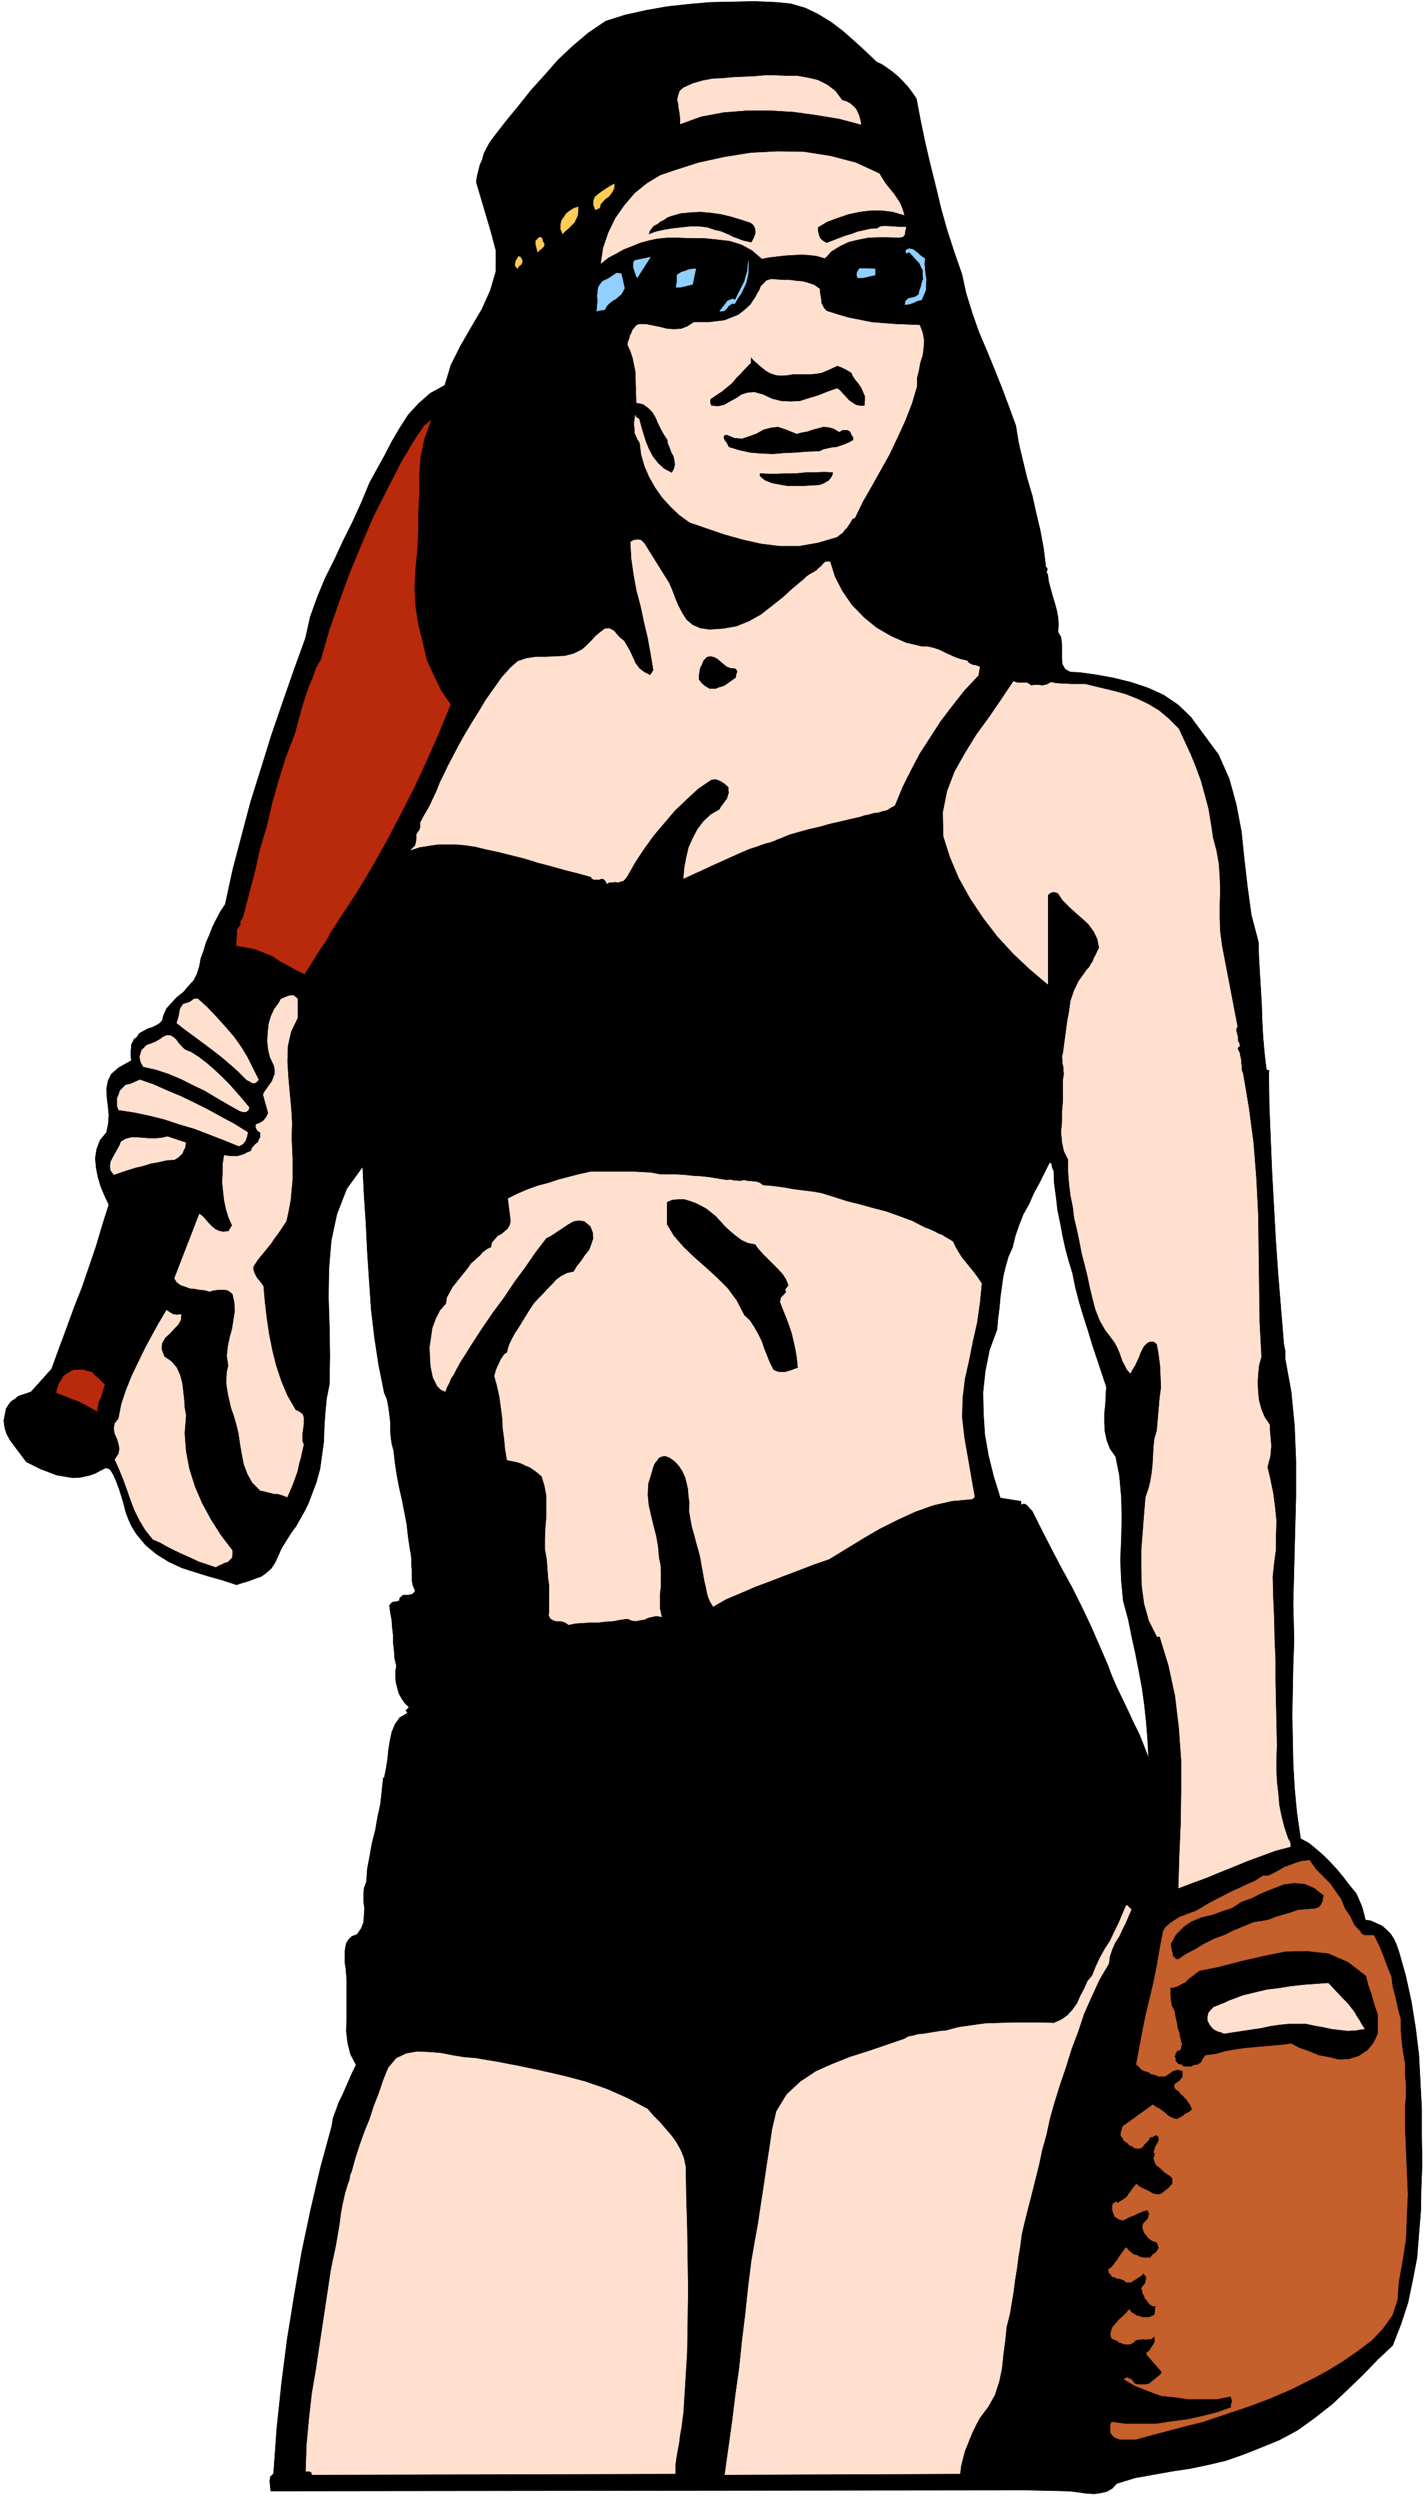
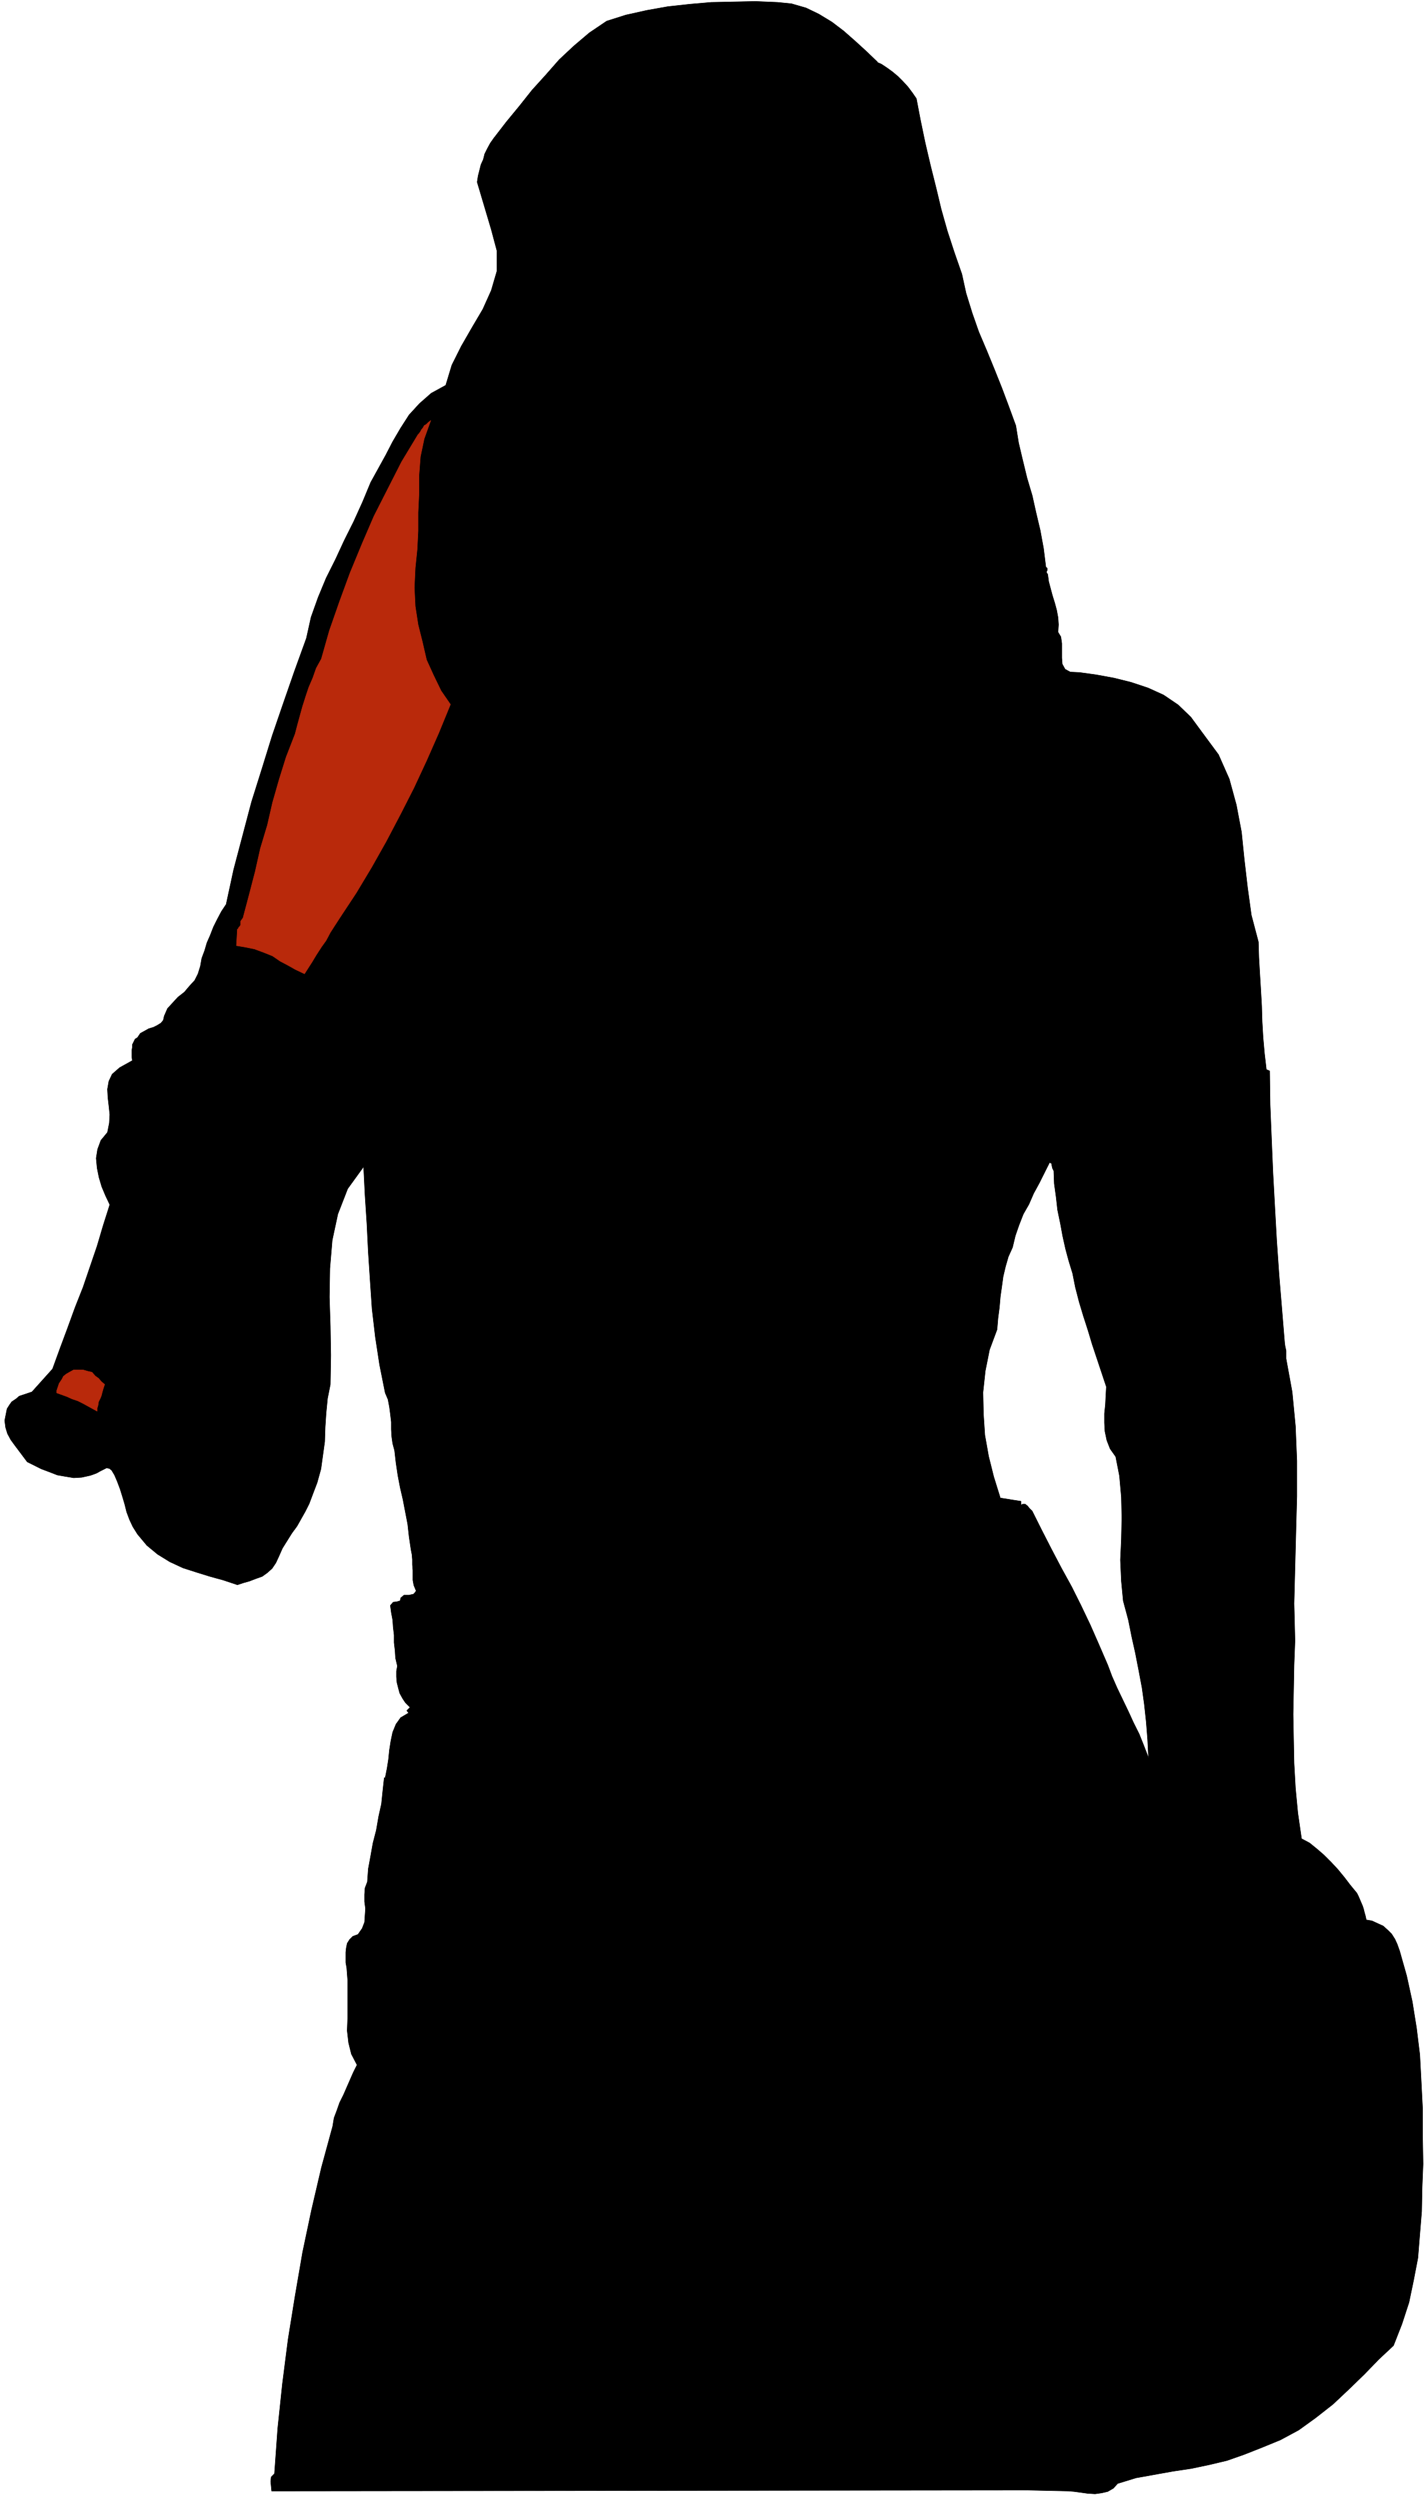
<svg xmlns="http://www.w3.org/2000/svg" fill-rule="evenodd" height="860.832" preserveAspectRatio="none" stroke-linecap="round" viewBox="0 0 3035 5327" width="490.455">
  <style>.brush0{fill:#fff}</style>
-   <path d="m1868 132 11 5 12 8 11 8 12 10 10 10 11 12 9 12 9 13 9 47 10 48 11 47 12 48 11 46 13 46 15 46 16 46 9 41 13 42 14 40 17 40 16 39 16 40 15 40 15 41 6 37 9 38 9 37 11 37 8 36 9 38 7 38 5 40 3 3v4l-2 4 3 5 2 15 4 15 4 15 5 16 4 15 3 16 1 15-1 16 6 10 2 14v31l1 13 6 11 11 6 20 1 36 5 38 7 36 9 36 12 33 15 31 21 27 26 25 34 34 46 23 52 15 55 11 58 6 59 7 60 8 58 15 57 1 33 2 35 2 33 2 35 1 34 2 34 3 34 4 34 7 3h-2l1 72 3 73 3 72 4 73 4 72 5 72 6 73 6 73 1 7 2 9v17l13 71 7 73 3 74v75l-2 75-2 77-2 77 2 79-2 52-1 53-1 52 1 53 1 51 3 53 5 53 8 55 17 9 16 13 15 13 15 15 14 15 14 17 13 17 14 17 3 6 3 7 3 7 3 7 2 6 2 8 2 7 2 9 12 2 13 6 11 5 10 9 8 8 7 11 5 11 5 14 15 53 12 55 9 56 7 57 3 57 3 58v59l1 59-2 50-1 51-4 49-4 50-9 47-10 48-15 46-18 46-31 29-31 32-33 32-34 32-37 29-36 26-39 21-39 16-38 15-37 13-38 9-38 8-40 6-39 7-39 7-39 12-9 10-12 7-13 3-14 2-16-1-14-2-15-2-12-1-88-2-1610 2-1-10-1-10 1-10 7-7 7-97 10-95 12-94 15-93 16-93 19-90 21-90 24-88 3-18 6-16 6-17 8-16 7-16 7-16 7-16 8-16-12-23-6-24-3-26 1-26v-82l-2-26-2-11v-22l1-9 2-10 5-8 7-7 11-4 9-13 5-13 1-15 1-14-2-15v-15l1-14 5-13 2-28 5-27 5-28 7-27 5-29 6-27 3-29 3-27h2l4-20 3-19 2-20 3-19 4-19 7-17 10-14 17-10-4-5 7-7-10-10-6-9-6-11-3-11-3-12-1-12v-12l2-11-4-17-1-16-2-17v-16l-2-17-1-15-3-16-2-15 6-7 8-1 7-2 1-6 7-6h11l4-1 5-1 3-3 3-4-5-12-2-11v-21l-1-12v-11l-1-11-2-10-4-27-3-27-5-26-5-26-6-26-5-26-4-27-3-26-4-15-2-14-1-16v-16l-2-17-2-15-3-16-6-14-12-60-9-59-7-60-4-59-4-61-3-61-4-61-3-61-34 47-21 54-12 56-5 60-1 61 2 62 1 62-1 62-6 30-3 31-2 30-1 31-4 29-4 29-8 29-11 29-6 16-8 16-9 16-9 16-11 15-10 16-10 16-8 18-6 13-8 12-10 9-11 8-14 5-13 5-14 4-12 4-30-10-29-8-29-9-28-9-28-13-26-16-23-19-20-24-10-16-7-15-6-16-4-16-5-17-5-16-6-16-6-14-6-10-5-4-6-1-6 3-8 4-7 4-8 3-6 2-18 4-17 1-18-3-17-3-18-7-16-6-16-8-14-7-9-12-9-12-9-12-8-11-7-13-4-13-2-15 3-15 2-10 5-8 5-7 9-6 7-6 9-3 9-3 9-3 44-49 16-44 16-43 16-44 17-43 15-44 15-44 13-44 14-44-9-19-8-19-6-20-4-20-2-21 3-19 7-19 14-17 4-20 1-18-2-19-2-17-1-18 3-17 7-15 16-14 27-15-1-8v-14l1-6v-6l3-6 3-6 5-3 6-9 9-5 9-5 10-3 8-4 8-5 5-6 2-9 7-16 11-12 11-12 14-11 11-13 11-12 7-14 5-16 3-17 6-16 5-17 7-16 7-18 8-16 9-17 10-15 16-74 19-72 19-72 22-70 22-71 24-70 24-69 25-69 10-45 15-42 17-41 20-40 19-41 20-40 19-42 17-41 16-29 16-29 15-29 17-29 18-28 22-24 25-22 31-17 13-43 20-40 23-40 23-39 18-40 12-41v-44l-12-45-30-101 2-13 3-12 3-12 5-11 3-12 6-12 6-11 7-10 27-35 28-34 27-34 29-32 29-33 31-29 33-28 37-25 41-13 45-10 45-8 46-5 46-4 47-1 47-1 47 2 30 3 31 9 27 13 28 17 25 19 25 22 23 21 24 23zm378 2363 1 27 4 29 3 27 6 29 5 27 6 27 7 26 8 26 6 30 8 31 9 30 10 31 9 30 10 30 10 30 10 30-1 18-1 20-2 19v20l1 18 4 19 7 18 12 17 8 41 4 45 1 44-1 46-2 44 2 45 4 42 11 41 7 35 8 36 7 36 7 37 5 36 4 37 3 38 2 39-10-26-10-25-12-24-11-24-12-25-12-25-11-25-9-24-19-44-18-41-20-42-20-40-22-40-21-40-21-41-20-40-6-6-4-5-5-4h-5l-4 2v-8l-44-7-14-45-11-44-8-45-3-45-1-46 5-46 9-45 16-43 2-24 3-23 2-23 3-21 3-22 5-21 6-21 9-20 6-25 8-23 9-23 12-21 10-23 12-22 11-22 11-22 4 2 1 5 1 5 3 6z" style="fill:#000;stroke:#000;stroke-width:1;stroke-linejoin:round" />
-   <path d="m1874 370 6 10 7 11 8 10 9 11 7 10 7 11 5 12 4 13-24-7-24-3h-24l-23 3-24 5-23 8-22 8-20 12v9l3 11 2 4 4 4 4 3 6 3 13-5 13-5 13-5 14-4 13-5 14-3 13-3 15-1 6-4 7-1h8l9 1h8l8 1h15l-2 8-1 8-2 2-1 2-4 1-5 1-23-1h-21l-22 1-20 4-21 5-19 9-18 11-14 15-17-5-16-2-17-1-17 1-18 1-17 2-17 2-15 3-21-18-22-12-25-8-26-3-28-3h-27l-28-1h-26l-20 2-19 4-18 5-17 7-18 7-16 9-17 9-15 12 5-33 11-32 15-31 19-27 22-26 26-21 28-17 32-11 50-16 55-12 56-9 58-3 56 1 57 9 53 14 50 23zm-275 104 5 3 4 5 2 6 1 6-1 5-2 6-3 6-3 6-10-2-9-2-10-4-9-3-10-5-9-4-10-4-10-2-18-6-17-2h-19l-18 2-19 2-18 3-18 4-16 6 2-7 4-6 5-6 8-4 6-5 8-4 7-5 8-3 21-6 21-2 22-1 22 2 21 3 21 5 20 6 21 7zm148 142v6l1 6 1 6 1 6v5l3 6 3 6 6 6 22 7 24 7 25 5 25 5 25 2 26 2 25 1 26 1 6 16 3 16-1 16-2 16-5 15-3 17-4 16v18l-11 37-14 36-16 35-17 36-19 34-19 34-19 33-17 35-6 3-3 6-4 6-4 6-5 5-4 6-6 4-6 5-41 12-40 7h-41l-40-5-40-9-39-11-38-13-35-12-22-16-19-18-18-20-14-20-13-23-10-23-7-25-3-24-5-8-3-7-3-7v-7l-1-8v-7l1-8 2-7-2 2 9 6 4 15 5 17 5 16 7 17 8 15 11 14 13 12 17 9 5-9 2-9-1-9-2-9-5-9-3-9-4-9-1-8-8-12-6-11-6-12-5-12-7-12-9-9-11-8-14-3-1-17v-16l-1-17v-15l-3-15-3-15-5-15-6-13 1-7 3-7 1-6 3-5 2-6 4-5 4-5 6-3h14l15 3 15 3 16 4 15 1 15-1 13-5 14-9h32l16-2 17-2 15-6 15-6 13-10 13-12 5-8 5-7 4-8 5-8 3-8 6-6 6-6 10-3 12 1 14 1h14l14 2 13 1 14 4 11 4 11 8zm-49 308 11-3 12-2 11-4 12-3 11-3 11 1 11 3 12 7 6-4h12l6 4 1 4 3 5 2 3v6l-9 5-9 4-9 3-9 3-10 1-9 2-9 2-8 4-27 1-25 2-24 1-24 2-24-1-24-2-23-5-23-7-4-8-5-7-2-4v-4l2-3 5-1 17 7 16 1 15-5 16-6 14-8 15-4 16-2 18 6 22 9zm78 82-1 5-2 5-3 4-3 4-10 6-10 4-17 1-17 1h-35l-18-3-15-3-15-6-11-9v-7l18 1h20l20-1h21l19-2h20l19-1 20 1zm-97-207 11-2h37l12-1 12-2 12-5 13-6 9-4 10 4 10 5 10 6 3 7 6 9 6 7 6 9 4 9 4 9v9l-1 12h-10l-9-2-8-5-7-5-7-8-6-6-6-7-6-4-20 7-20 8-20 6-19 6-20 1-20-1-20-5-19-9-18-5-14 1-13 4-12 8-13 7-12 7-13 3-15-1-3-7 1-8 12-8 12-8 11-9 11-9 9-11 10-10 10-11 11-11v-13l6 7 9 8 8 7 10 8 9 5 12 4 11 1 14-1zm-253 444 6 14 6 16 7 17 9 17 9 14 13 11 16 7 20 3 30-2 28-5 27-11 25-14 23-18 24-19 22-20 23-19 6-6 6-4 7-4 7-4 5-5 6-5 4-5 5-4h9l10 32 16 31 20 29 26 27 27 22 31 18 32 14 34 8h12l13 3 12 4 12 6 11 5 11 5 12 4 13 3 4 5 8 4 7 1 8 3-3 18-30 32-26 33-25 33-22 34-22 34-19 36-18 36-16 39-9 5-8 5-9 2-9 3-10 1-10 3-10 2-9 3-22 5-21 5-22 5-21 6-22 5-22 6-21 6-19 8-6 2-6 3-6 2-5 2-6 1-6 2-6 2-5 2-21 7-21 9-20 9-20 9-20 9-19 9-20 9-19 9 2-23 4-21 5-22 9-20 10-19 13-17 15-14 19-11 3-6 5-6 4-6 4-5 2-7 2-6-1-6v-6l-9-8-8-5-10-4-10 1-28 19-25 23-25 24-23 27-22 26-21 29-19 29-17 30-4 5-4 4-5 1-5 2-7-1-7 1h-6l-4 3-4-7-3-3-5-1-5 2h-11l-4-2-3-4-29-8-28-7-28-8-27-7-29-9-28-7-28-7-28-6-20-5-20-3-20-2h-41l-20 3-19 3-18 6 9-9 2-7 1-8v-9l3-5 3-4 2-5v-11l9-17 10-17 8-17 8-17 7-18 9-18 8-17 9-17 13-25 14-25 15-25 15-24 15-25 17-24 17-24 19-21 15-13 18-6 20-3h21l20-1 21-1 19-5 18-9 9-8 10-10 10-11 10-8 9-7 9-1 10 5 12 14 10 8 7 12 6 11 6 13 5 11 8 11 10 8 14 7 7-11-6-36-6-33-8-34-7-33-9-34-6-33-5-35-2-35 7-4 8-1 7 1 7 7 53 85zm141 181 4 4 1 4-2 4-1 8-7 5-7 5-7 5-7 4-8 2-7 3h-14l-10-6-7-6-6-8v-9l1-6 1-6 1-5 3-5 4-10 8-8 8-1 8 2 7 4 7 6 6 5 6 5 8 3 10 1zm631 37 5-1h12l6 1 10-2 9-5 10 2 11 1h10l11 1h31l12 3 25 6 25 6 25 7 25 10 23 11 23 14 20 17 21 21 12 26 13 28 11 27 11 30 8 29 8 30 5 30 5 33 7 26 5 28 2 28 1 30-1 29v29l1 29 4 30 33 172-3 7 2 8 2 8v8l3 5 1 6-5 4 2 5 3 6 1 7 2 8v7l1 7v7l3 8 12 71 10 75 6 76 4 78 1 77 1 77 1 75 4 74-5 18-2 19-1 19 1 20 2 18 5 18 7 17 11 16v11l1 11 1 11 1 12-1 11-1 11-3 11-3 12 6 26 6 29 4 30 3 30-1 30v30l-4 29-3 29 1 44 2 45 1 45 2 45v45l1 45 1 45 1 47-1 25v26l1 25 3 26 2 24 5 25 6 23 8 24 2 3 2 4 1 4v6l-31 8-30 11-30 11-29 12-30 12-29 12-30 11-29 11 2-68 3-68 1-69v-68l-5-69-8-67-14-65-19-62h-6l-17-34-10-36-5-37-1-38v-39l3-39 3-38 3-36 6-17 4-16 3-18 2-18 1-19 1-19 2-18 5-16 2-24 2-23 2-23 3-23-1-24-1-22-3-24-4-22-6-5-5-1-6 1-5 3-6 6-4 7-4 8-3 9-4 8-4 9-5 8-5 9-7-8-4-8-5-9-3-9-4-11-4-9-5-10-5-7-16-21-12-21-9-23-6-23-6-25-5-24-6-24-6-23-5-26-5-24-6-25-3-24-5-25-3-24-2-26v-26l-9-18-4-19-2-22 2-21v-23l2-22v-45l1-7 1-6-1-7v-7l-2-8v-7l-1-8 2-7 3-23 3-22 3-23 4-21 3-22 7-21 10-21 13-18 4-6 5-5 4-7 4-6 3-8 4-7 3-7 4-7-4-20-8-16-11-15-13-12-15-13-14-13-13-13-10-15-9-3-7 2-6 5v190l-38-32-35-33-34-37-30-39-28-42-24-43-19-45-14-44-1-51 9-45 16-42 22-39 24-39 27-37 26-38 26-39 8 3h21l9 6zm-818 3033 12 14 14 14 12 14 13 15 10 14 9 16 7 17 4 19 1 64 2 66 1 66 1 67-1 66-1 66-4 65-4 64-2 15-2 16-3 16-2 17-3 16-3 17-2 16v17l-774 2-1-5-4-2h-8l2-57 5-54 6-54 9-53 8-54 8-53 8-53 8-53 5-24 5-23 4-23 4-23 3-24 4-22 5-22 6-20 2-5 2-7 1-7 3-7 8-29 9-28 10-28 11-27 9-28 11-28 9-27 11-27 17-20 21-10 23-4 25 1 25 2 26 5 24 4 25 2 47 8 47 9 47 10 48 11 45 12 46 16 43 19 43 23zm1031-425-6 14-6 14-7 14-7 15-9 14-6 14-5 15-2 15-20 34-17 37-16 36-13 39-14 37-12 39-13 38-12 39-9 32-7 33-9 32-7 33-8 32-8 32-8 31-8 32-5 22-3 24-4 24-3 24-4 24-3 24-4 24-4 24-7 28-3 29-4 30-3 30-6 28-9 28-14 25-18 24-7 13-7 14-6 14-6 15-6 15-4 15-4 16-2 17-501 2 8-57 8-57 7-57 8-57 6-58 7-57 6-57 7-56 7-40 7-39 6-40 6-39 6-41 6-39 6-41 9-39 22-36 29-27 33-22 36-16 38-15 38-12 38-13 38-13 9-5 10-2 11-3 12-1 12-2 12-2 12-2 12-1 26-7 28-4 29-4 30-1 29-1h58l29 1 16-7 13-9 11-12 10-14 7-16 8-15 7-16 10-12 8-20 9-19 10-18 11-17 9-19 9-18 8-19 8-19 2-1 3 3 3 3 3 3zM1408 2503h34l17 1 18 2 18 1 18 2 18 3 18 3 7-1 10 2h5l6 1 4-1 5-1 3 1 6 1h5l6 1h5l6 2 4 2 5 4 15 1 16 2 15 2 16 3 15 2 16 2 16 2 16 3 26 8 28 9 28 7 29 8 27 7 28 10 27 10 27 14 6 2 7 3 7 3 9 5 8 3 8 5 7 4 8 5 5 11 7 12 7 11 9 11 8 10 9 11 8 11 8 12-4 41-6 42-9 40-8 40-9 40-5 41-1 42 5 43 22 126-5 4-43 4-40 9-39 14-37 17-38 19-36 21-36 22-36 22-32 11-31 12-32 12-31 12-32 12-30 13-31 13-28 16-6-10-4-9-3-11-2-11-3-12-2-11-2-12-2-10-3-18-4-16-5-17-4-16-5-17-3-17-3-17 1-16-2-15-1-14-3-14-3-12-6-13-7-11-9-10-11-8-10-4-7 1-7 3-4 6-5 6-3 7-2 7-2 7-7 23-1 23 2 22 5 22 5 21 6 23 4 23 2 24 3 13 1 15v32l-2 16v32l4 17-11-2-9 2-9 2-8 4-9 1-8 2-9-1-9-4-16 2-15 3-17 1-16 2h-17l-16 1-15 1-14 3-7-5-6-2-8-1h-7l-7-3-4-3-3-6 1-8v-56l-2-14-1-13-1-14-1-13-4-23v-23l1-23 2-23v-45l-4-21-6-20-9-8-8-6-9-6-8-3-10-5-10-3-10-2-10-2-4-23-2-22-3-22-1-22-3-23-3-22-5-23-6-22 2-7 2-7 3-7 3-6 3-7 4-6 4-6 6-4 4-15 6-13 7-13 8-12 8-13 8-13 8-13 8-12 9-10 10-10 10-11 10-10 9-10 11-8 12-6 14-3 7-12 9-11 8-12 9-11 5-13 4-12-1-13-5-13-13-11-12-2-12 2-12 7-12 8-12 8-12 8-10 5-23 30-22 32-23 31-22 33-23 31-22 32-21 32-20 32-6 9-5 9-5 9-5 10-6 9-4 10-5 9-3 9-9-4-8-8-3-6-3-6-3-6-1-5-4-19-1-19-1-21 3-20 3-21 7-19 9-18 13-15 2-13 6-11 6-11 8-10 8-10 8-10 8-10 7-10 10-9 10-9 5-6 5-4 6-4 7-3 2-10 6-7 6-7 8-4 7-6 6-5 5-8 2-9-6-48 20-10 21-9 22-8 23-6 21-7 23-6 23-6 23-5h93l18 1 18 1 20 4zm202 148 7 10 10 11 11 11 11 11 10 10 10 11 7 11 5 13-7 9 2 5-5 6-6 6-2 9 6 16 7 17 6 16 6 18 4 17 4 18 3 18 2 21-7 2-7 3-7 2-6 2h-13l-7-2-6-3-8-16-6-15-6-15-5-15-8-16-8-14-9-14-12-11-16-31-19-26-24-24-23-21-25-22-22-21-21-24-15-25v-48l12-5 13-1h13l13 4 11 4 12 6 11 6 10 8 10 8 10 11 10 11 12 11 11 9 12 9 13 6 16 3zm-976-482-14 29-7 31-1 33 2 33 3 33 3 33 2 32-1 31 1 22 1 23v45l-2 21-2 22-4 22-5 23-8 12-8 12-9 12-8 12-9 11-9 11-9 11-8 12-3 6 1 6 2 6 3 6 3 5 5 6 4 5 4 6 3 34 4 34 5 34 7 35 8 32 11 33 13 31 18 31 5 2 5 3 5 4 2 7v13l-1 7-1 8-1 7v15l3 7-3 13-3 14-4 14-3 15-5 14-5 14-6 14-6 14-7-3-6-2-7-2h-7l-8-2-8-2-8-2-6-1-17-17-10-18-8-21-4-21-4-23-3-21-5-21-6-20-5-14-3-13-3-13-2-12-2-13v-13l1-13 3-13-3-21 2-19 4-20 5-18 3-19 3-19-1-19-4-18-6-5-5-3-7-1h-13l-7 1-6 1-5 2-10-3-11-1-11-2-10-1-11-4-9-3-8-6-5-8 53-137 7 5 7 8 6 7 7 7 6 5 8 4 9 2 12-1 8-13-8-18-5-17-4-19-2-18-2-20 1-19v-19l3-19 6 1 7 1h15l7-2 7-2 7-4 8-3 2-6 4-5 4-4 5-4 2-5 3-5v-11l-5-3-3-4-2-5 1-5 8-3 8-5 6-8 4-8-11-40 4-7 5-7 5-7 5-7 3-8 3-8v-9l-2-9-8-17-4-16-2-18 1-18 2-19 5-17 7-15 9-12 5-9 9-4 8-3 9-1 9 7v41zm-213-41 20 18 20 21 18 20 19 22 15 21 14 23 12 24 12 24-6 6-6 1-7-4-6-3-18-18-18-16-19-16-18-14-20-15-19-14-19-14-18-14 2-7 2-6 1-6 1-5 1-6 3-5 3-5 6-2 7-2 5-3 5-4 8-1zm-14 114 17 11 17 13 16 14 16 15 15 15 15 17 14 16 14 17-2 6-5 3h-7l-6-2-25-14-24-14-25-15-25-12-26-13-26-11-27-9-27-6-5-8-2-6-1-8 2-6 2-7 6-6 5-5 9-3 5-2 5-2 5-3 5-3 4-3 5-3 6-2 7 1 5 3 6 5 4 6 5 6 4 4 5 5 6 3 8 3zm121 171-2 9-3 9-6 7-8 4-32-13-31-12-31-12-31-9-33-11-32-8-33-7-33-5-3-8v-17l3-7 3-9 6-6 6-6 10-2 20-9 29 10 29 13 29 12 29 14 28 14 29 16 28 15 29 18zm-132 22-1 5-1 6-3 5-2 6-8 8-9 6-17 1-17 4-17 3-16 5-17 4-16 5-15 5-14 5-7-9-1-9 1-9 4-8 5-9 5-9 5-9 3-8 10-6 12-3h13l13 1 12 1h13l13-1 13-3 39 13zm-10 366-1 11-5 10-9 9-9 10-10 9-7 12-1 13 6 16 15 10 11 13 7 15 5 18 2 17 2 18 1 17 3 17-3 38 3 39 7 37 12 38 15 35 19 35 21 33 25 33v8l-1 7-4 4-5 5-7 2-6 3-7 3-5 3-18-6-18-6-17-8-16-7-17-8-16-8-16-9-16-7-16-20-12-20-11-22-8-21-8-23-8-22-9-22-9-20 8-12 2-11-2-11-3-10-5-11-2-11 2-11 8-10 6-31 10-30 12-30 14-29 14-29 15-28 15-27 16-27 6 4 8 5 8 1 9-1zM1795 214l8 2 8 4 6 5 7 7 3 6 4 9 2 8 2 10-45-12-48-8-50-7-49-3h-51l-50 4-48 9-44 16v-11l-1-11-2-11-1-9-2-10 2-9 3-9 8-7 20-9 21-6 21-4 22-1 21-2 23-1 22-1 23-2h22l24 1h23l23 4 21 5 20 10 17 13 15 20zm1065 4043 6 6 7 7 6 8 7 9 5 9 6 9 5 9 6 9-18 3-17 1-18-2-17-2-18-4-18-3-18-4h-38l-20 2-20 3-18 4-20 3-20 3-20 3-19 3-7-3-7-2-6-3-4-3-5-6-3-5-3-6v-7l2-9 5-6 6-6 8-3 7-3 8-3 8-4 8-3 24-9 25-6 25-6 25-3 25-4 26-3 27-2 28-2 29 31z" style="stroke:#ffe0cf;stroke-width:1;stroke-linejoin:round;fill:#ffe0cf" />
-   <path d="M1309 392v8l-3 7-4 6-5 6-7 5-5 5-5 6-2 8-9 4-4-10v-9l3-8 7-6 8-6 9-6 8-5 9-5zm-77 49v9l-1 9-3 7-4 8-6 6-6 6-7 6-6 6-4-10v-9l2-9 5-7 5-8 8-6 8-5 9-3zm-72 79-1 5-4 4-5 4-4 4-2-8-2-8v-8l7-7h5l2 5 1 4 3 5zm-47 35v4l-2 4-5 4-3 5-3-3-2-3 1-9 4-7 2-3h3l2 2 3 6z" style="stroke:#ffcc54;stroke-width:1;stroke-linejoin:round;fill:#ffcc54" />
-   <path d="m1971 551-1 11 1 11 1 11 2 12-1 11v11l-4 10-5 11-9 2-8 4-9 3-9 1 1-7 3-3 3-3 5-1 9-2 8-5 2-9 3-8 2-9 3-8-1-9v-9l-4-8-3-7-22-24-4 2h-3v-6l6-3 7 1 4 2 5 4 4 3 4 4 4 3 6 4zm-613 41-3-7-3-9-2-6v-11l3-4 33-7-28 44zm208 55h-7l-3 3-4 2-2 4-3 3-3 3-5 1h-5l7-9 7-9 3-4 5-2 5-2 6 2 5-10 5-10 5-10 5-10 3-11 3-10 1-11 1-10v23l-2 11-3 12-5 11-6 12-7 10-6 11zm299-61-9 2-8 2-10 2h-10l-2-6 1-6 3-5 2-3 33 1v13zm-389 20-9 2-8 2-9 2h-9l1-7 1-6v-13l9-6 10-3 4-2 5-1 6-1h6l-7 33zm-145 8-3 6-4 7-6 5-6 5-7 4-6 5-6 6-4 8-9 1-8 2 1-12 1-10-1-10 1-9 1-9 4-7 6-7 11-5 6-4 6-4 6-4 10 1 7 31z" style="stroke:#91cfff;stroke-width:1;stroke-linejoin:round;fill:#91cfff" />
+   <path d="m1868 132 11 5 12 8 11 8 12 10 10 10 11 12 9 12 9 13 9 47 10 48 11 47 12 48 11 46 13 46 15 46 16 46 9 41 13 42 14 40 17 40 16 39 16 40 15 40 15 41 6 37 9 38 9 37 11 37 8 36 9 38 7 38 5 40 3 3v4l-2 4 3 5 2 15 4 15 4 15 5 16 4 15 3 16 1 15-1 16 6 10 2 14v31l1 13 6 11 11 6 20 1 36 5 38 7 36 9 36 12 33 15 31 21 27 26 25 34 34 46 23 52 15 55 11 58 6 59 7 60 8 58 15 57 1 33 2 35 2 33 2 35 1 34 2 34 3 34 4 34 7 3l1 72 3 73 3 72 4 73 4 72 5 72 6 73 6 73 1 7 2 9v17l13 71 7 73 3 74v75l-2 75-2 77-2 77 2 79-2 52-1 53-1 52 1 53 1 51 3 53 5 53 8 55 17 9 16 13 15 13 15 15 14 15 14 17 13 17 14 17 3 6 3 7 3 7 3 7 2 6 2 8 2 7 2 9 12 2 13 6 11 5 10 9 8 8 7 11 5 11 5 14 15 53 12 55 9 56 7 57 3 57 3 58v59l1 59-2 50-1 51-4 49-4 50-9 47-10 48-15 46-18 46-31 29-31 32-33 32-34 32-37 29-36 26-39 21-39 16-38 15-37 13-38 9-38 8-40 6-39 7-39 7-39 12-9 10-12 7-13 3-14 2-16-1-14-2-15-2-12-1-88-2-1610 2-1-10-1-10 1-10 7-7 7-97 10-95 12-94 15-93 16-93 19-90 21-90 24-88 3-18 6-16 6-17 8-16 7-16 7-16 7-16 8-16-12-23-6-24-3-26 1-26v-82l-2-26-2-11v-22l1-9 2-10 5-8 7-7 11-4 9-13 5-13 1-15 1-14-2-15v-15l1-14 5-13 2-28 5-27 5-28 7-27 5-29 6-27 3-29 3-27h2l4-20 3-19 2-20 3-19 4-19 7-17 10-14 17-10-4-5 7-7-10-10-6-9-6-11-3-11-3-12-1-12v-12l2-11-4-17-1-16-2-17v-16l-2-17-1-15-3-16-2-15 6-7 8-1 7-2 1-6 7-6h11l4-1 5-1 3-3 3-4-5-12-2-11v-21l-1-12v-11l-1-11-2-10-4-27-3-27-5-26-5-26-6-26-5-26-4-27-3-26-4-15-2-14-1-16v-16l-2-17-2-15-3-16-6-14-12-60-9-59-7-60-4-59-4-61-3-61-4-61-3-61-34 47-21 54-12 56-5 60-1 61 2 62 1 62-1 62-6 30-3 31-2 30-1 31-4 29-4 29-8 29-11 29-6 16-8 16-9 16-9 16-11 15-10 16-10 16-8 18-6 13-8 12-10 9-11 8-14 5-13 5-14 4-12 4-30-10-29-8-29-9-28-9-28-13-26-16-23-19-20-24-10-16-7-15-6-16-4-16-5-17-5-16-6-16-6-14-6-10-5-4-6-1-6 3-8 4-7 4-8 3-6 2-18 4-17 1-18-3-17-3-18-7-16-6-16-8-14-7-9-12-9-12-9-12-8-11-7-13-4-13-2-15 3-15 2-10 5-8 5-7 9-6 7-6 9-3 9-3 9-3 44-49 16-44 16-43 16-44 17-43 15-44 15-44 13-44 14-44-9-19-8-19-6-20-4-20-2-21 3-19 7-19 14-17 4-20 1-18-2-19-2-17-1-18 3-17 7-15 16-14 27-15-1-8v-14l1-6v-6l3-6 3-6 5-3 6-9 9-5 9-5 10-3 8-4 8-5 5-6 2-9 7-16 11-12 11-12 14-11 11-13 11-12 7-14 5-16 3-17 6-16 5-17 7-16 7-18 8-16 9-17 10-15 16-74 19-72 19-72 22-70 22-71 24-70 24-69 25-69 10-45 15-42 17-41 20-40 19-41 20-40 19-42 17-41 16-29 16-29 15-29 17-29 18-28 22-24 25-22 31-17 13-43 20-40 23-40 23-39 18-40 12-41v-44l-12-45-30-101 2-13 3-12 3-12 5-11 3-12 6-12 6-11 7-10 27-35 28-34 27-34 29-32 29-33 31-29 33-28 37-25 41-13 45-10 45-8 46-5 46-4 47-1 47-1 47 2 30 3 31 9 27 13 28 17 25 19 25 22 23 21 24 23zm378 2363 1 27 4 29 3 27 6 29 5 27 6 27 7 26 8 26 6 30 8 31 9 30 10 31 9 30 10 30 10 30 10 30-1 18-1 20-2 19v20l1 18 4 19 7 18 12 17 8 41 4 45 1 44-1 46-2 44 2 45 4 42 11 41 7 35 8 36 7 36 7 37 5 36 4 37 3 38 2 39-10-26-10-25-12-24-11-24-12-25-12-25-11-25-9-24-19-44-18-41-20-42-20-40-22-40-21-40-21-41-20-40-6-6-4-5-5-4h-5l-4 2v-8l-44-7-14-45-11-44-8-45-3-45-1-46 5-46 9-45 16-43 2-24 3-23 2-23 3-21 3-22 5-21 6-21 9-20 6-25 8-23 9-23 12-21 10-23 12-22 11-22 11-22 4 2 1 5 1 5 3 6z" style="fill:#000;stroke:#000;stroke-width:1;stroke-linejoin:round" />
  <path d="M918 896h0l-14 39-8 38-3 39v38l-2 42v39l-2 40-4 39-2 42 2 40 6 39 9 36 9 39 15 33 16 33 20 29-25 61-26 59-27 58-28 55-31 59-31 55-33 55-35 53-11 17-9 14-9 17-10 14-11 17-9 15-9 14-7 11-19-9-16-9-17-9-16-11-20-8-19-7-20-4-18-3 2-35h1l2-4 2-2 2-3v-8l2-3 3-4 13-49 13-50 11-49 15-50 11-48 14-49 15-48 19-49 5-19 6-22 5-18 7-22 6-18 9-21 7-20 11-20 17-60 22-63 22-60 26-63 25-58 30-59 29-57 35-58 2-2 3-4 2-4 4-5 2-4 5-3 4-4 5-4zM223 2950l-3 9-2 7-2 8-2 5-4 8-1 7-2 7v6l-11-6-9-5-11-6-10-5-12-4-11-5-11-4-11-4v-5l3-9 2-6 6-9 3-6 6-5 7-4 9-5h20l10 3 9 2 7 8 7 5 6 7 7 6z" style="stroke:#b9290b;stroke-width:1;stroke-linejoin:round;fill:#b9290b" />
-   <path d="M2805 3984h0l15 15 15 15 11 16 12 17 8 20 11 16 9 19 13 14 2 4 3 2 4 2h20l11 22 9 22 8 22 9 22 3 23 6 22 5 24 6 22v24l2 24 3 24 4 22v24l2 22v23l-2 22v46l2 46 2 48 2 48-2 47-2 48-7 46-8 44-3 40-11 33-21 29-23 24-32 24-29 20-31 19-29 16-48 24-46 20-48 18-45 15-50 17-48 12-49 13-48 13h-33l-5-2-6-2-5-5-2-2-2-4v-16l2-6 29 4h66l33-5 31-4 33-7 32-8 31-11v-7l2-4v-5l-2-4v-4l-31 6h-61l-27-4-30-3-27-10-28-11-24-14 2-2 6-2 1 2 6 2 4 5 3 4 6 2h20l6-2 7-6 4-3 5-4 6-5 5-6-33-38v-4l6-4 3-5 4-6 2-3 3-6-1-5v-6l-8 6h-5l-6 1-5-1-6 1h-5l-6 2-4 4-7 4h-13l-5-2-6-2-5-4-6-2-5-3-2-8 2-9 3-7 8-9 5-6 8-7 7-7 7-8 4 6 5 3 6 4 7 2 6 2h15l7-4h2l2-2v-2l1-3v-9l2-4h-7l-6-4-3-3-4-6-4-4-1-5-4-6v-5l-2-4 2-5 4-4 3-5v-4l2-6-2-3-5-6-6 6-5 3-6 4-4 2-5 4h-11l-4-4-5-2-6-2h-5l-4-3h-5l-4-6-4-4v-7l4-2 5-5 4-6 6-7 3-6 4-5 5-7 6-8 5 6 6 5 5 4 8 2 5 3 8 2h16v-2l4-5 4-2 5-5 2-4 2-4-2-5-2-6-7-2-6-3-5-4-4-5-5-6-2-5-2-8 2-7 2-2 3-4 2-1 4-6v-4l2-3-2-4-2-5-11 3-9 4-11 5-10 4-11 6-9-2-9-6-5-13v-11l1-1v-2l6-4 5 2 6-4 5-3 8-6 3-5 6-8 5-7 6-7 6 5 7 4 7 3 8 4 7 4 7 2h8l7-4 2-2 5-4 4-3 4-4 1-2 4-3v-13l-7-6-8-5-7-6-5-5-8-6-3-7-2-7 3-10-3-3 2-6 1-5 4-6 2-4 2-5v-6l-6-5-7 4-6 1-3 6-4 4-5 5-4 6-6 3h-3l-8-1-5-4-6-2-5-6-6-3-3-6-4-5v-6l4-14 64-46 7 5 8 4 7 5 7 6 6 5 9 4 7 2 11-6 2-1 4-4 5-2 6-4 2-1 3-4-2-4-3-7-4-4-2-5-5-4-4-5-5-4-4-6-6-3-3-6v-2l3-5 4-2 6-5 1-2 4-4v-13l-5-2-6-1-5 1-6 2-5 4-6 4-5 3h-15l-6-3-9-2-5-4-8-2-7-3-5-6-6-5 6-33 7-37 7-35 9-37 8-34 7-35 6-35 7-37 5-9 10-9 9-6 11-7 11-4 13-5 11-4 12-7 15-9 17-9 16-8 17-9 16-7 17-8 16-7 17-11h11l11-5 11-6 12-7 11-4 13-5 13-4 17-2 14 20zm107 226 5 20 7 20 6 22 7 20v42l-9 19-13 16-20 13-20 6-22 1-20-5-22-4-22-9-20-7-17-9-24 3-24 2-23 2-22 2-24 3-22 4-22 6-22 3-6 9-3 6-8 5h-5l-9 4h-15l-6-5h-5l-4-4-3-4v-5l-2-4 2-4v-3l5-6h4l3-5v-4l2-5-2-4-1-6-2-5v-6l-4-11-2-12-3-13-2-13-6-11-2-13-1-13v-13h7l9-3 7-4 10-5 5-6 7-5 8-6 9-7 40-8 46-12 48-11 49-10 46-1 46 5 42 18 39 30zm-90-171-2 6v5l-2 4-2 4-3 5-4 2-4 2h-3l-19 2-16 1-17 6-14 4-17 5-15 6-16 3-15 2-22 9-22 9-20 10-20 7-22 11-18 11-21 11-16 11h-6l-3-4-4-3v-6l-2-4v-5l-2-6v-5l11-20 17-17 16-11 22-9 22-5 22-8 21-7 20-13 20-7 22-11 22-9 26-10 22-3 23 2 21 9 20 16z" style="stroke:#c55f2c;stroke-width:1;stroke-linejoin:round;fill:#c55f2c" />
</svg>